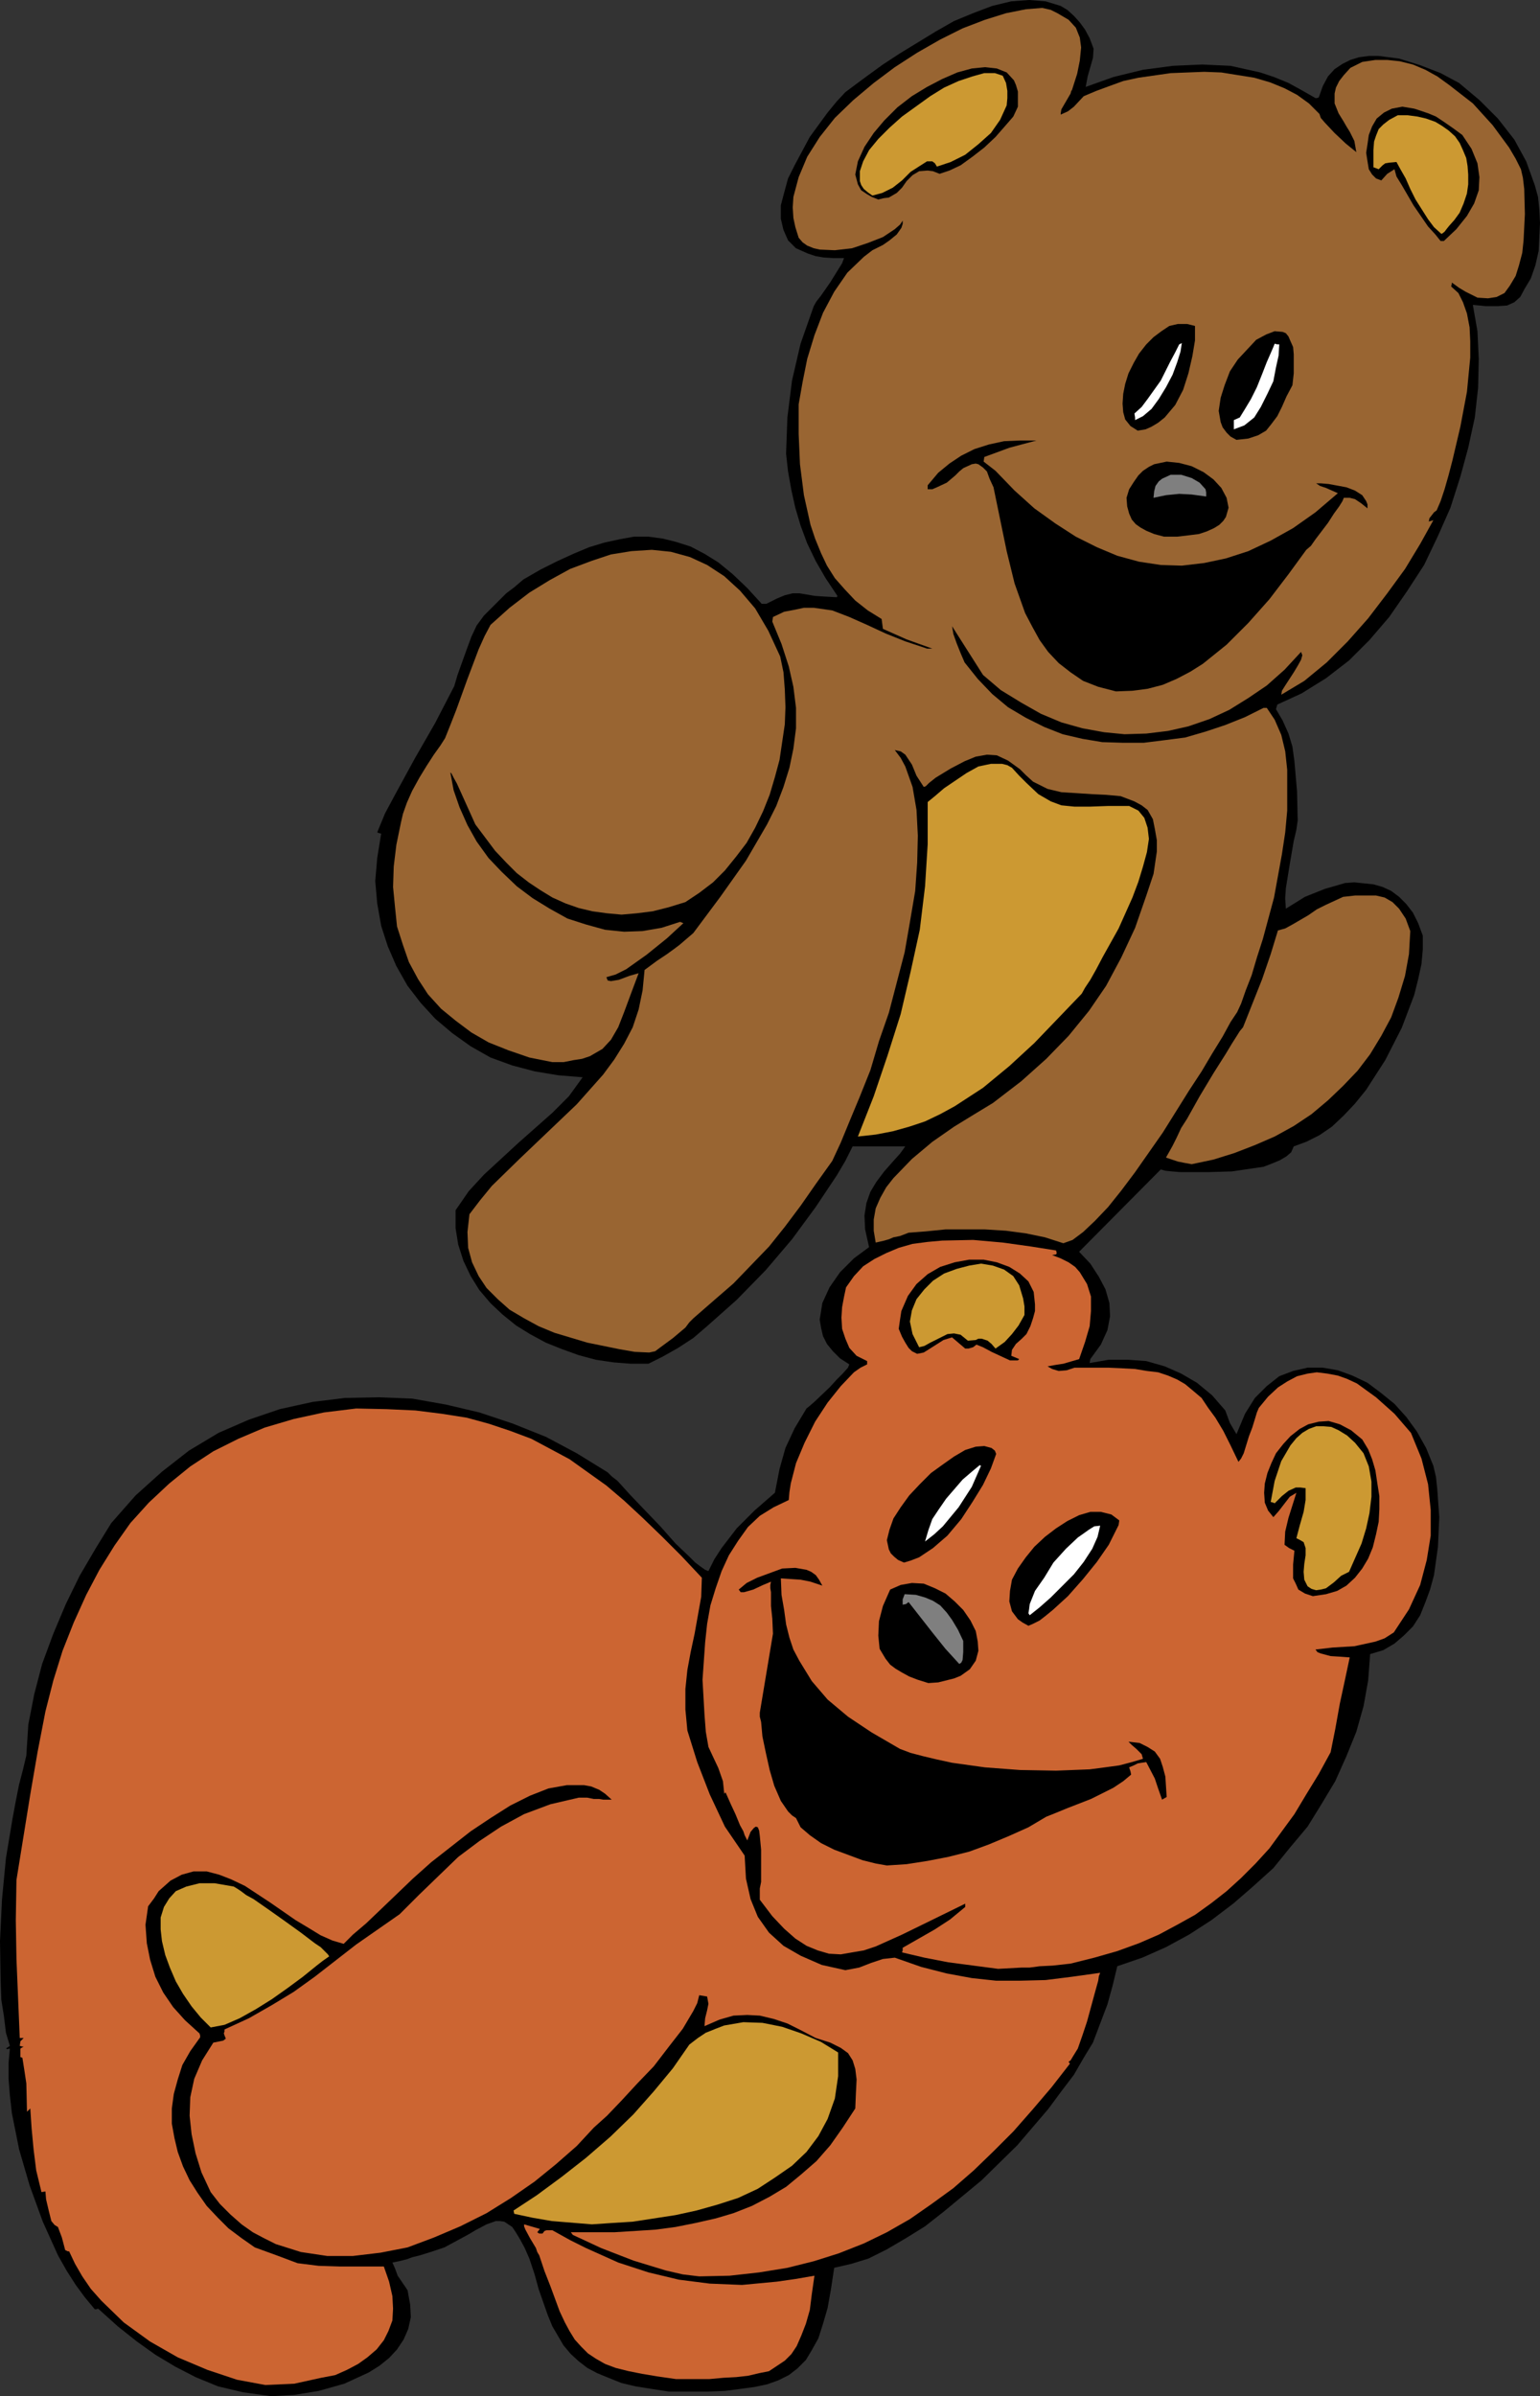
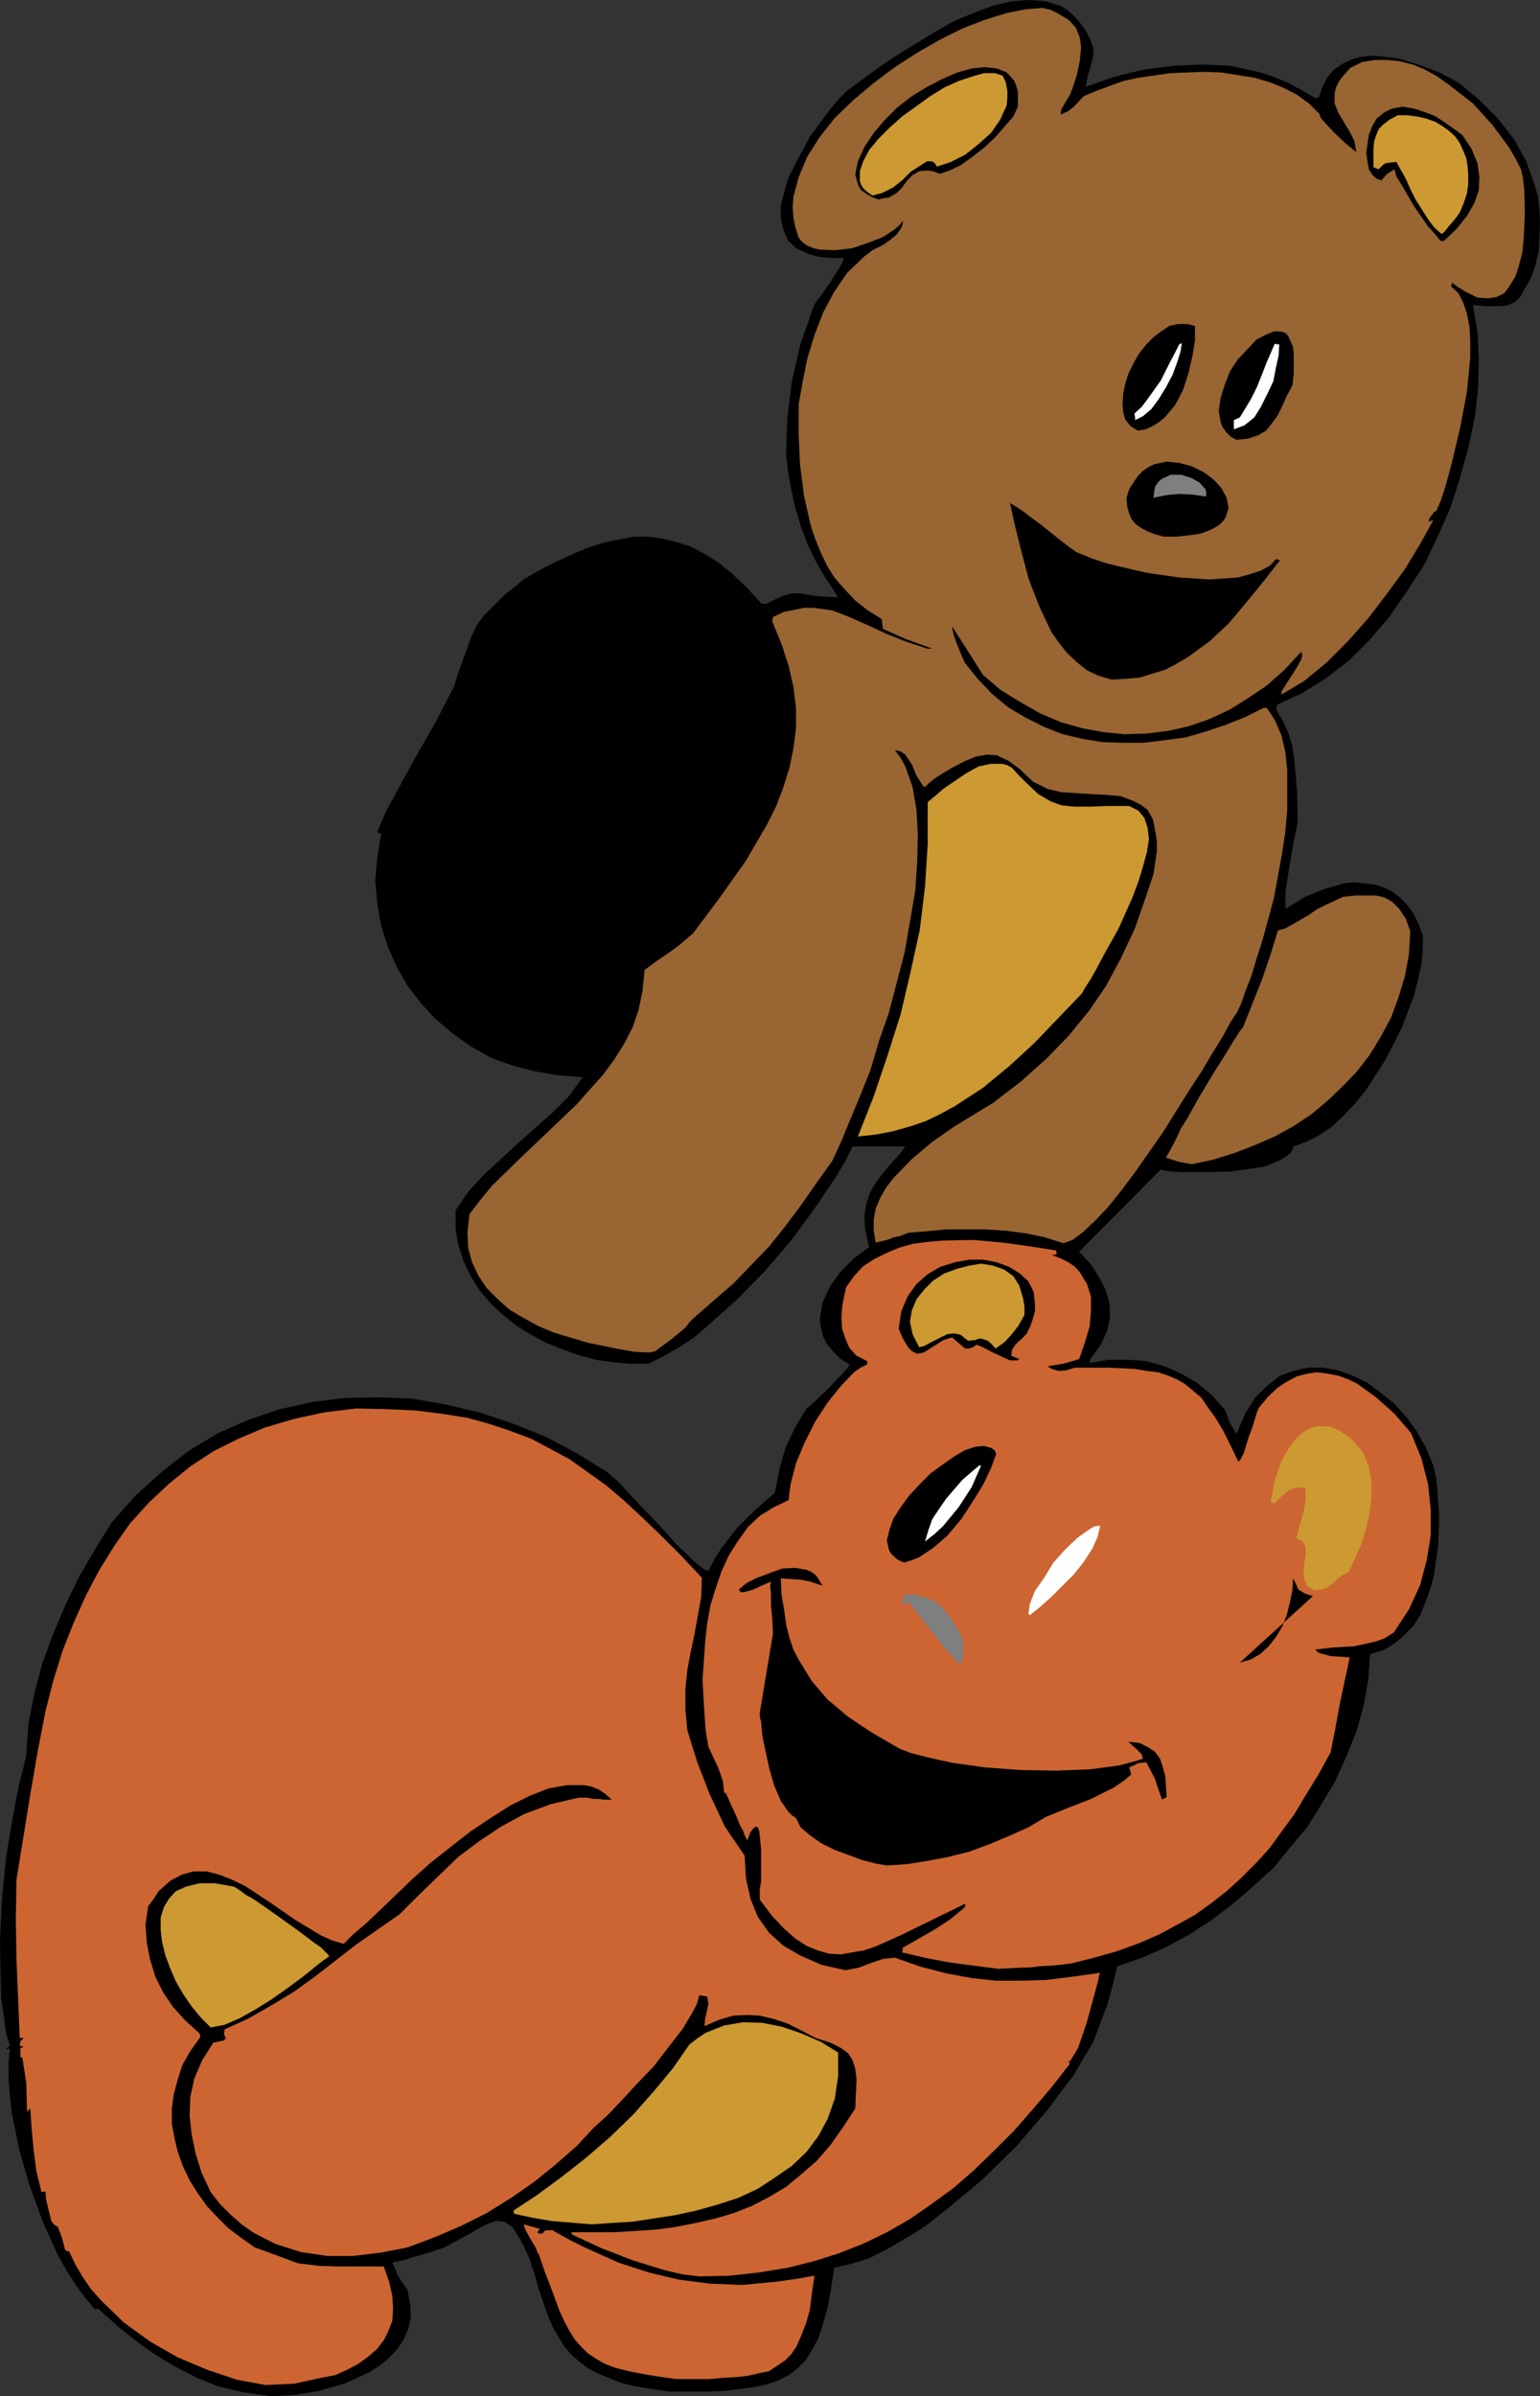
<svg xmlns="http://www.w3.org/2000/svg" xmlns:ns1="http://sodipodi.sourceforge.net/DTD/sodipodi-0.dtd" xmlns:ns2="http://www.inkscape.org/namespaces/inkscape" version="1.0" width="100.006mm" height="155.583mm" id="svg34" ns1:docname="Teddy Bears Playing.wmf">
  <rect width="100%" height="100%" fill="#333333" stroke="none" />
  <ns1:namedview id="namedview34" pagecolor="#ffffff" bordercolor="#000000" borderopacity="0.25" ns2:showpageshadow="2" ns2:pageopacity="0.0" ns2:pagecheckerboard="0" ns2:deskcolor="#d1d1d1" ns2:document-units="mm" />
  <defs id="defs1">
    <pattern id="WMFhbasepattern" patternUnits="userSpaceOnUse" width="6" height="6" x="0" y="0" />
  </defs>
  <path style="fill:#000000;fill-opacity:1;fill-rule:evenodd;stroke:none" d="m 66.578,588.03 -6.949,-0.97 -6.141,-1.454 -5.494,-2.262 -5.009,-2.585 -4.848,-2.909 -4.525,-3.232 -4.686,-3.717 -4.848,-4.363 -0.485,0.162 h -0.323 l -2.424,-2.909 -2.262,-3.07 -2.262,-3.555 -2.101,-3.717 -3.717,-8.241 -3.232,-8.888 -2.586,-8.888 -1.778,-8.888 -0.485,-4.363 -0.323,-4.04 v -3.878 l 0.323,-3.555 -0.646,0.162 -0.323,-0.162 0.97,-0.646 -0.97,-3.232 L 0.97,494.792 0.323,490.752 0.162,486.066 0,476.371 0.485,466.19 1.454,456.01 l 1.616,-9.695 0.808,-4.363 0.808,-4.04 0.97,-3.717 0.808,-3.393 0.485,-7.595 1.454,-7.433 1.939,-7.433 2.747,-7.433 3.07,-7.272 3.394,-6.948 3.878,-6.625 3.878,-6.302 5.979,-6.787 6.464,-5.817 6.625,-5.171 7.272,-4.363 7.433,-3.232 7.595,-2.585 8.08,-1.778 7.918,-0.97 8.241,-0.162 8.241,0.323 8.241,1.454 8.241,1.939 8.241,2.747 8.08,3.232 7.595,4.04 7.595,4.686 0.97,0.97 1.454,1.131 3.07,3.393 3.555,3.717 3.878,4.04 3.717,4.201 3.394,3.232 1.454,1.454 1.293,0.97 1.131,0.808 0.808,0.323 1.454,-2.909 1.778,-2.747 3.717,-4.848 4.363,-4.363 5.009,-4.363 1.131,-5.817 1.454,-5.171 2.262,-4.848 2.909,-4.848 0.808,-0.646 1.293,-1.131 3.555,-3.393 1.778,-1.939 1.454,-1.454 1.293,-1.454 0.323,-0.808 -2.262,-1.454 -1.778,-1.778 -1.454,-1.778 -0.97,-1.939 -0.485,-2.101 -0.323,-1.939 0.323,-1.939 0.323,-2.101 1.778,-3.878 2.586,-3.717 3.394,-3.393 3.717,-2.747 -0.97,-4.363 -0.162,-3.393 0.485,-3.07 0.97,-2.747 1.454,-2.424 1.939,-2.585 2.424,-2.747 1.454,-1.616 1.293,-1.778 h -12.928 l -1.778,3.555 -2.101,3.555 -5.171,7.756 -5.817,7.918 -6.464,7.595 -7.11,7.272 -7.272,6.464 -3.394,2.909 -3.717,2.424 -3.717,2.101 -3.555,1.778 h -4.363 l -4.202,-0.323 -4.363,-0.646 -4.202,-1.131 -4.04,-1.454 -4.04,-1.616 -3.878,-2.101 -3.394,-2.101 -3.394,-2.747 -2.909,-2.747 -2.747,-3.232 -2.101,-3.393 -1.778,-3.717 -1.293,-4.04 -0.646,-4.04 v -4.363 l 3.232,-4.686 3.717,-4.04 8.403,-7.756 8.403,-7.433 4.04,-4.04 3.394,-4.686 -5.979,-0.485 -5.817,-0.97 -5.494,-1.454 -5.333,-1.939 -4.848,-2.747 -4.525,-3.232 -4.202,-3.555 -3.555,-3.878 -3.232,-4.201 -2.747,-4.848 -2.101,-4.848 -1.616,-5.009 -0.97,-5.494 -0.485,-5.494 0.485,-5.656 0.97,-5.979 -0.646,-0.162 -0.323,-0.162 1.939,-4.686 2.424,-4.525 4.848,-8.888 5.009,-8.726 4.686,-9.049 0.808,-2.747 0.808,-2.262 1.454,-4.04 1.131,-3.07 1.293,-2.747 1.778,-2.424 2.424,-2.424 3.07,-3.07 1.939,-1.454 2.262,-1.939 4.202,-2.424 4.202,-2.101 3.878,-1.778 3.878,-1.616 3.717,-1.131 3.717,-0.808 3.555,-0.646 h 3.555 l 3.555,0.485 3.232,0.808 3.555,1.131 3.394,1.778 3.394,2.101 3.555,2.909 3.555,3.393 3.555,3.878 h 1.131 l 2.586,-1.293 1.939,-0.808 1.939,-0.485 h 1.616 l 1.939,0.323 1.939,0.323 2.424,0.162 2.909,0.162 0.162,-0.323 -2.909,-4.363 -2.424,-4.201 -2.101,-4.363 -1.616,-4.363 -1.293,-4.363 -0.97,-4.363 -0.808,-4.525 -0.485,-4.363 0.323,-8.888 1.131,-9.049 2.101,-9.049 3.232,-9.211 0.646,-1.131 1.131,-1.454 2.262,-3.232 2.101,-3.393 0.808,-1.293 0.485,-1.293 h -2.586 l -2.424,-0.162 -1.939,-0.323 -1.939,-0.646 -2.909,-1.293 -1.939,-1.939 -1.131,-2.585 -0.646,-2.747 v -3.232 l 0.808,-3.07 0.97,-3.555 1.616,-3.232 3.717,-6.948 4.363,-5.979 2.262,-2.747 2.101,-2.262 2.586,-1.939 3.07,-2.262 3.555,-2.585 4.202,-2.747 8.726,-5.333 4.525,-2.585 4.686,-1.939 4.686,-1.778 4.686,-1.131 L 252.575,0 l 4.04,0.323 3.717,1.131 1.616,0.97 1.616,1.454 1.454,1.616 1.293,1.778 1.131,2.101 0.97,2.585 -0.162,2.262 -0.646,2.262 -0.646,2.262 -0.485,2.585 6.787,-2.424 7.272,-1.778 7.272,-0.97 7.272,-0.323 6.949,0.323 7.272,1.616 3.394,1.131 3.555,1.454 3.232,1.778 3.394,1.939 h 0.323 l 0.485,-0.162 0.97,-2.747 1.293,-2.424 1.616,-1.778 1.939,-1.293 1.939,-0.97 2.101,-0.646 2.424,-0.323 h 2.424 l 5.009,0.646 5.171,1.616 5.009,1.939 4.525,2.424 5.009,4.201 4.525,4.525 4.04,5.171 2.909,5.333 2.101,5.817 0.808,2.909 0.323,3.07 0.162,3.393 -0.162,3.393 -0.162,3.393 -0.808,3.555 -1.131,3.232 -1.454,2.424 -1.131,2.101 -1.454,1.293 -1.778,0.808 -2.424,0.162 h -2.747 l -3.232,-0.323 1.131,6.464 0.323,6.787 -0.162,7.11 -0.808,7.272 -1.616,7.433 -1.939,7.11 -2.424,7.595 -3.07,6.948 -3.394,7.11 -4.202,6.464 -4.363,6.302 -4.848,5.656 -5.009,5.009 -5.656,4.363 -5.979,3.717 -5.979,2.747 -0.323,1.131 1.616,2.747 1.454,3.232 0.97,3.232 0.485,3.555 0.646,7.433 0.162,7.11 -0.323,2.262 -0.646,2.747 -0.97,5.656 -0.97,5.979 -0.162,2.424 0.162,2.585 4.686,-2.909 4.848,-1.939 5.009,-1.454 2.262,-0.162 4.686,0.485 2.262,0.646 2.101,0.97 1.939,1.454 1.778,1.778 1.616,2.101 1.293,2.585 1.131,3.07 v 3.393 l -0.323,3.555 -0.808,3.717 -0.97,3.878 -3.07,8.08 -4.04,7.918 -4.686,7.272 -2.747,3.393 -2.747,2.909 -2.909,2.747 -3.07,2.101 -3.232,1.616 -3.07,1.131 -0.646,1.454 -1.131,0.97 -1.616,0.97 -1.939,0.808 -2.101,0.808 -2.262,0.323 -5.494,0.808 -5.494,0.162 h -7.272 l -1.939,-0.162 -1.616,-0.162 -1.131,-0.323 -20.038,20.199 2.747,2.909 2.101,3.232 1.616,3.07 0.97,3.393 0.162,3.232 -0.646,3.393 -1.616,3.555 -2.586,3.555 -0.162,0.97 4.686,-0.808 h 4.686 l 4.525,0.323 4.525,1.293 4.04,1.778 3.878,2.262 3.717,3.07 3.232,3.717 1.131,3.07 1.616,2.747 2.101,-5.009 2.424,-3.878 2.909,-2.909 3.07,-2.424 3.394,-1.293 3.555,-0.808 h 3.717 l 3.717,0.646 3.555,1.293 3.717,1.778 3.232,2.424 3.394,2.747 2.909,3.232 2.586,3.555 2.262,4.04 1.778,4.363 0.646,2.747 0.323,3.07 0.485,6.787 -0.323,7.272 -0.97,6.948 -0.97,3.555 -1.131,3.07 -1.293,3.232 -1.778,2.747 -2.262,2.262 -2.262,1.939 -2.747,1.616 -3.232,0.97 -0.485,6.464 -1.131,6.302 -1.778,6.302 -2.424,5.979 -2.747,6.14 -3.394,5.656 -3.394,5.494 -4.202,5.009 -4.202,5.171 -5.009,4.525 -4.848,4.201 -5.333,4.04 -5.494,3.555 -5.656,3.07 -5.817,2.585 -6.141,2.101 -1.131,4.686 -1.293,4.686 -3.555,9.372 -2.262,3.717 -2.424,4.201 -3.07,4.04 -3.232,4.363 -7.595,8.888 -8.726,8.564 -9.373,7.756 -4.525,3.555 -4.686,2.909 -4.686,2.747 -4.525,2.262 -4.202,1.293 -4.202,0.97 -0.808,5.333 -0.808,4.525 -1.131,3.878 -1.131,3.555 -1.616,2.909 -1.454,2.424 -2.101,2.101 -2.101,1.616 -2.586,1.293 -2.747,0.97 -3.07,0.646 -3.555,0.485 -3.717,0.485 -4.04,0.162 h -9.696 l -4.202,-0.646 -4.04,-0.646 -3.394,-0.808 -3.232,-1.293 -2.747,-1.131 -2.424,-1.293 -2.101,-1.616 -1.939,-1.778 -1.778,-2.101 -2.747,-4.686 -1.131,-2.747 -1.131,-3.232 -1.131,-3.232 -0.97,-3.555 -1.293,-3.878 -1.131,-2.585 -1.131,-2.101 -0.97,-1.616 -0.97,-1.454 -0.97,-0.646 -0.97,-0.646 -1.131,-0.162 h -0.97 l -2.262,0.808 -2.747,1.454 -1.616,0.97 -1.778,0.97 -4.202,2.262 -3.394,1.131 -2.586,0.808 -1.939,0.485 -1.293,0.485 -1.939,0.485 -1.616,0.323 0.646,1.454 0.646,1.778 2.424,3.555 0.646,3.555 0.162,3.07 -0.646,2.909 -1.131,2.585 -1.616,2.424 -1.939,2.101 -2.424,1.939 -2.586,1.616 -5.979,2.747 -6.302,1.778 -5.979,0.97 z" id="path1" />
  <path style="fill:#cc6532;fill-opacity:1;fill-rule:evenodd;stroke:none" d="m 65.123,585.283 -6.949,-1.293 -7.272,-2.424 -7.272,-3.07 -6.787,-3.878 -6.464,-4.686 -5.494,-5.332 -2.586,-2.909 -2.101,-3.07 -1.778,-3.07 -1.454,-3.07 h -0.323 l -0.646,-0.323 -0.808,-3.07 -0.485,-1.293 -0.485,-1.293 -0.808,-0.485 -0.808,-0.97 -0.646,-2.585 -0.646,-2.747 -0.162,-1.939 -0.97,0.162 -1.293,-5.332 -0.646,-5.171 -0.485,-5.171 -0.323,-4.848 -0.808,0.808 -0.162,-6.948 -0.485,-3.232 -0.485,-3.07 -0.485,-0.162 v -2.101 L 5.817,502.225 H 5.494 l -0.646,-0.162 0.162,-1.131 0.808,-0.808 h -0.97 l -0.808,-19.391 -0.162,-9.534 0.162,-9.857 3.394,-21.007 1.778,-10.342 1.939,-10.019 1.939,-7.595 2.262,-7.272 2.747,-6.948 3.07,-6.787 3.232,-6.14 3.717,-5.979 3.878,-5.494 4.525,-5.009 5.009,-4.686 5.171,-4.201 5.656,-3.717 6.141,-3.07 6.464,-2.747 7.11,-2.101 7.433,-1.616 7.918,-0.97 7.433,0.162 7.11,0.323 6.464,0.808 6.141,0.97 5.333,1.454 5.333,1.778 5.171,1.939 4.848,2.585 4.525,2.424 4.525,3.232 4.525,3.232 4.363,3.717 4.525,4.201 4.686,4.525 4.848,4.848 5.009,5.333 -0.162,4.686 -1.616,9.049 -0.97,4.525 -0.808,4.363 -0.485,4.686 v 5.009 l 0.485,5.171 2.424,7.756 3.07,7.918 3.717,7.918 2.424,3.555 2.424,3.555 0.323,5.656 1.131,5.009 1.778,4.363 2.747,3.878 3.555,3.232 4.202,2.424 5.171,2.262 5.817,1.293 3.394,-0.646 2.909,-1.131 2.909,-0.97 2.909,-0.323 6.464,2.262 6.302,1.616 6.141,1.131 5.979,0.646 h 5.817 l 6.302,-0.162 6.464,-0.808 6.949,-0.97 -0.323,0.808 -0.162,1.131 -0.808,2.909 -1.939,7.11 -1.131,3.393 -1.131,3.232 -1.293,2.101 -0.485,0.808 -0.485,0.323 0.323,0.485 -4.525,5.817 -4.686,5.494 -4.686,5.333 -4.848,4.848 -4.848,4.686 -5.009,4.363 -5.333,3.878 -5.333,3.717 -5.656,3.232 -5.656,2.747 -6.141,2.424 -6.141,1.939 -6.464,1.616 -6.949,1.131 -7.272,0.808 -7.433,0.162 -4.04,-0.485 -4.202,-0.97 -7.918,-2.424 -7.918,-3.07 -6.949,-3.232 -0.485,-0.646 h 10.665 l 10.181,-0.646 4.848,-0.646 4.848,-0.97 5.009,-1.131 4.363,-1.293 4.525,-1.778 4.363,-2.262 4.04,-2.424 3.717,-3.07 3.717,-3.232 3.394,-3.878 3.07,-4.363 3.07,-4.686 0.162,-3.878 0.162,-3.232 -0.323,-2.585 -0.646,-2.101 -1.131,-1.778 -1.778,-1.293 -2.586,-1.293 -3.555,-1.131 -3.717,-1.939 -3.232,-1.616 -3.394,-1.131 -3.394,-0.808 -3.07,-0.162 -3.394,0.162 -3.394,0.97 -3.717,1.616 0.162,-1.939 0.485,-1.939 0.323,-1.616 -0.323,-1.778 -1.939,-0.323 -0.485,1.939 -0.97,1.939 -2.586,4.363 -3.394,4.363 -3.717,4.848 -4.04,4.201 -3.878,4.201 -3.555,3.717 -3.232,2.909 -4.202,4.525 -5.171,4.525 -5.171,4.201 -5.817,4.04 -5.979,3.717 -6.464,3.232 -6.464,2.747 -6.464,2.424 -6.625,1.293 -6.787,0.808 h -6.302 l -6.464,-0.97 -6.141,-1.939 -2.909,-1.454 -2.747,-1.454 -2.747,-1.939 -2.747,-2.424 -2.586,-2.585 -2.262,-2.909 -2.262,-4.848 -1.454,-4.686 -0.97,-4.686 -0.485,-4.525 0.162,-4.525 0.97,-4.525 1.939,-4.525 2.747,-4.363 1.616,-0.323 0.808,-0.162 0.646,-0.485 -0.323,-0.808 -0.162,-0.485 0.162,-0.485 v -0.485 l 5.979,-2.747 5.656,-3.232 5.333,-3.232 5.171,-3.717 10.181,-7.918 10.665,-7.433 4.848,-4.848 4.848,-4.686 4.686,-4.525 5.171,-3.878 5.333,-3.555 5.656,-3.07 6.464,-2.424 6.949,-1.616 h 2.101 l 1.616,0.323 h 1.293 l 0.97,0.162 h 2.101 l -1.616,-1.454 -1.454,-0.97 -1.939,-0.808 -1.778,-0.323 h -4.202 l -4.525,0.808 -4.525,1.778 -4.848,2.424 -4.848,3.07 -4.848,3.232 -9.696,7.595 -4.525,4.04 -4.04,3.878 -3.878,3.717 -3.555,3.393 -3.232,2.747 -2.262,2.262 -2.747,-0.808 -2.909,-1.293 -2.909,-1.778 -3.232,-1.939 -6.302,-4.363 -6.141,-4.04 -3.394,-1.616 -2.909,-1.131 -3.07,-0.808 h -3.232 l -2.909,0.808 -2.747,1.454 -2.909,2.585 -1.131,1.778 -1.454,1.939 -0.646,4.525 0.323,4.525 0.808,4.04 1.293,4.201 1.939,3.878 2.424,3.555 2.909,3.232 3.555,3.232 0.162,0.485 v 0.485 l -2.424,3.393 -1.939,3.393 -1.131,3.555 -0.97,3.555 -0.485,3.555 v 3.717 l 0.646,3.555 0.808,3.393 1.293,3.555 1.616,3.393 1.939,3.07 2.262,3.232 2.747,2.909 2.586,2.585 3.232,2.424 3.232,2.262 5.333,1.939 5.171,1.939 5.171,0.646 5.171,0.162 h 10.827 l 1.293,3.717 0.808,3.555 0.162,3.07 -0.162,2.909 -0.97,2.585 -1.131,2.262 -1.778,2.262 -2.262,1.939 -2.262,1.616 -2.747,1.454 -2.909,1.293 -3.394,0.646 -6.625,1.454 z" id="path2" />
  <path style="fill:#cc6532;fill-opacity:1;fill-rule:evenodd;stroke:none" d="m 165.959,583.829 -4.525,-0.646 -3.878,-0.646 -3.232,-0.646 -3.232,-0.808 -2.586,-0.97 -2.262,-1.293 -1.939,-1.293 -1.616,-1.616 -1.616,-1.778 -1.293,-2.101 -1.131,-2.101 -1.293,-2.747 -1.131,-3.07 -1.131,-3.07 -1.454,-3.717 -1.293,-3.878 -0.485,-0.808 -0.323,-0.97 -1.454,-2.424 -1.131,-2.101 -0.323,-0.808 v -0.485 l 3.878,1.131 -0.646,0.808 0.485,0.323 h 0.808 l 0.485,-0.646 0.485,-0.162 h 1.454 l 4.363,2.424 3.878,1.939 7.918,3.555 7.433,2.424 7.433,1.778 7.595,0.97 7.918,0.323 8.565,-0.808 4.525,-0.646 4.686,-0.808 -0.646,4.525 -0.485,3.878 -0.97,3.393 -1.131,2.909 -1.131,2.585 -1.293,1.939 -1.616,1.616 -1.939,1.293 -1.939,1.293 -2.424,0.485 -2.747,0.646 -2.909,0.323 -3.07,0.162 -3.555,0.323 z" id="path3" />
  <path style="fill:#cc9932;fill-opacity:1;fill-rule:evenodd;stroke:none" d="m 145.275,545.855 -9.857,-0.808 -4.686,-0.808 -4.525,-0.97 -0.162,-0.808 5.656,-3.717 6.141,-4.525 5.979,-4.686 5.979,-5.171 5.656,-5.494 5.009,-5.656 4.686,-5.656 4.04,-5.817 2.101,-1.616 1.939,-1.293 2.424,-0.97 2.101,-0.808 4.686,-0.808 4.686,0.162 4.848,0.97 4.686,1.616 4.848,2.101 4.202,2.585 v 5.817 l -0.808,5.494 -1.778,5.009 -2.262,4.201 -2.909,3.878 -3.555,3.393 -4.202,2.909 -4.202,2.747 -4.848,2.262 -5.009,1.616 -5.171,1.454 -5.171,1.131 -10.504,1.616 -5.171,0.323 z" id="path4" />
  <path style="fill:#cc9932;fill-opacity:1;fill-rule:evenodd;stroke:none" d="m 51.711,497.539 -2.424,-2.424 -2.262,-2.747 -2.101,-3.07 -1.778,-3.07 -1.454,-3.393 -1.131,-3.07 -0.808,-3.393 -0.323,-2.909 v -2.909 l 0.808,-2.585 1.293,-2.101 1.616,-1.778 2.586,-1.131 3.232,-0.808 h 3.717 l 4.686,0.808 0.808,0.485 0.97,0.646 1.293,0.97 1.778,0.97 3.717,2.585 3.878,2.747 4.04,2.909 3.394,2.585 1.454,0.97 0.97,0.97 0.808,0.808 0.323,0.485 -1.616,1.131 -1.454,1.131 -3.394,2.747 -3.717,2.747 -3.878,2.747 -3.878,2.424 -4.04,2.262 -3.717,1.616 z" id="path5" />
  <path style="fill:#cc6532;fill-opacity:1;fill-rule:evenodd;stroke:none" d="m 244.98,483.157 -12.281,-1.616 -5.817,-1.131 -5.494,-1.293 0.162,-0.485 v -0.646 l 7.918,-4.525 3.717,-2.424 3.717,-3.07 v -0.808 l -8.241,4.04 -7.272,3.555 -3.232,1.454 -3.232,1.454 -2.909,0.97 -2.909,0.485 -2.747,0.485 -2.909,-0.162 -2.747,-0.808 -2.747,-1.131 -2.747,-1.778 -2.747,-2.424 -2.909,-3.07 -3.07,-4.04 v -2.747 l 0.323,-1.616 v -7.918 l -0.323,-3.393 -0.162,-1.293 -0.323,-0.808 -0.485,-0.162 -0.485,0.323 -0.808,0.97 -0.808,2.101 -0.646,-1.293 -0.323,-0.97 -0.808,-1.454 -1.131,-2.747 -1.131,-2.424 -1.293,-2.909 -0.323,0.323 -0.323,-3.07 -1.131,-3.232 -1.293,-2.747 -1.131,-2.424 -0.646,-3.717 -0.323,-4.201 -0.485,-8.564 0.646,-9.211 0.485,-4.525 0.808,-4.525 1.293,-4.201 1.454,-4.201 1.778,-3.878 2.262,-3.555 2.424,-3.393 2.909,-2.747 3.394,-2.101 3.717,-1.778 0.162,-1.939 0.323,-2.101 1.293,-5.009 2.101,-5.009 2.586,-5.171 3.07,-4.686 3.232,-4.04 3.232,-3.393 1.616,-1.131 1.616,-0.808 v -0.808 l -2.586,-1.293 -1.778,-1.939 -0.97,-2.262 -0.808,-2.424 -0.162,-2.747 0.162,-2.585 0.485,-2.585 0.485,-2.262 1.939,-2.747 2.262,-2.424 2.747,-1.778 2.909,-1.454 3.07,-1.293 3.394,-0.97 3.717,-0.485 3.555,-0.323 7.595,-0.162 7.272,0.646 6.949,0.97 6.141,0.97 0.162,0.646 -0.162,0.323 -0.97,0.162 2.101,0.808 1.939,0.97 1.616,1.131 1.131,1.293 1.778,2.909 0.97,3.07 v 3.555 l -0.323,3.717 -1.131,3.878 -1.454,4.201 -3.878,1.131 -2.101,0.323 -1.778,0.323 1.131,0.646 1.616,0.485 1.939,-0.162 1.939,-0.646 h 8.241 l 3.555,0.162 3.07,0.162 2.909,0.485 2.747,0.323 2.424,0.808 2.262,0.97 1.939,1.131 1.939,1.616 2.101,1.778 1.616,2.424 1.778,2.424 1.939,3.232 1.778,3.555 1.939,4.04 0.646,-0.808 0.646,-1.293 1.293,-4.201 0.808,-2.101 0.646,-2.101 0.485,-1.616 0.485,-1.131 2.262,-2.747 2.424,-2.262 2.262,-1.454 2.424,-1.293 2.586,-0.646 2.262,-0.323 2.586,0.323 2.586,0.485 2.262,0.808 2.424,1.131 4.686,3.393 4.525,4.04 4.04,4.686 2.586,6.302 1.616,6.302 0.646,6.302 v 6.302 l -0.97,5.979 -1.616,6.14 -2.747,5.979 -3.717,5.656 -2.262,1.454 -2.262,0.808 -5.171,1.131 -5.333,0.323 -4.202,0.485 0.485,0.646 0.808,0.323 2.424,0.646 2.586,0.162 2.101,0.162 -1.131,5.333 -1.293,5.979 -1.131,6.302 -1.131,5.656 -2.909,5.332 -3.07,5.009 -2.909,4.848 -3.07,4.201 -3.07,4.201 -3.394,3.717 -3.555,3.555 -3.555,3.232 -3.717,2.909 -4.04,2.909 -4.363,2.424 -4.525,2.424 -4.848,2.101 -5.333,1.939 -5.656,1.616 -5.817,1.454 -4.363,0.485 -3.232,0.162 -2.424,0.323 h -1.939 z" id="path6" />
  <path style="fill:#000000;fill-opacity:1;fill-rule:evenodd;stroke:none" d="m 217.67,457.788 -2.747,-0.485 -3.232,-0.808 -6.949,-2.585 -3.232,-1.616 -2.747,-1.939 -2.262,-1.939 -1.131,-2.262 -0.97,-0.646 -0.97,-0.97 -1.778,-2.585 -1.616,-3.717 -1.131,-3.878 -0.97,-4.363 -0.808,-3.878 -0.323,-3.555 -0.323,-1.293 v -0.97 l 3.232,-19.391 -0.162,-3.717 -0.323,-3.07 v -3.393 l -0.162,-0.97 v -0.808 l 0.162,-0.808 -1.939,0.808 -2.424,1.131 -2.262,0.646 h -0.808 l -0.485,-0.646 1.939,-1.616 2.586,-1.293 3.07,-1.131 3.07,-1.131 3.232,-0.162 2.747,0.485 1.131,0.485 1.131,0.808 0.808,1.131 0.808,1.454 -2.909,-0.97 -2.424,-0.485 -4.848,-0.323 0.162,4.04 0.646,3.717 0.485,3.555 0.808,3.232 0.97,2.909 1.454,2.747 3.07,5.009 3.878,4.525 5.009,4.201 5.817,3.878 6.949,4.04 2.586,0.97 3.07,0.808 3.394,0.808 3.717,0.808 8.08,1.131 8.565,0.646 8.888,0.162 8.241,-0.323 3.717,-0.485 3.555,-0.485 3.07,-0.808 2.747,-0.808 -0.323,-1.131 -1.293,-1.293 -1.131,-0.97 -0.808,-0.808 2.747,0.323 1.939,0.97 1.778,1.131 1.293,1.778 0.646,1.939 0.646,2.424 0.323,5.009 -1.131,0.646 -0.97,-2.747 -0.808,-2.424 -2.101,-4.04 -1.131,0.162 -0.97,0.162 -0.97,0.485 -1.131,0.485 0.323,0.97 0.162,0.808 -1.939,1.616 -2.424,1.616 -5.494,2.747 -5.817,2.262 -2.747,1.131 -2.424,0.97 -4.363,2.585 -4.686,2.101 -5.009,2.101 -4.848,1.778 -5.171,1.293 -5.009,0.97 -5.171,0.808 z" id="path7" />
  <path style="fill:#000000;fill-opacity:1;fill-rule:evenodd;stroke:none" d="m 218.478,454.717 -4.525,-0.808 -4.04,-1.131 -3.717,-1.616 -3.232,-1.939 -2.909,-2.424 -2.262,-2.747 -2.101,-2.585 -1.616,-3.232 -1.454,-3.232 -0.808,-3.555 -0.808,-3.717 -0.323,-3.717 0.162,-7.756 1.131,-7.756 h 0.97 l 2.262,3.878 3.07,3.717 3.555,3.393 3.878,3.232 8.726,5.817 8.403,4.848 5.817,1.293 5.817,0.97 5.494,0.646 5.656,0.162 11.15,-0.162 5.979,-0.323 6.302,-0.485 0.162,0.485 v 0.162 l -5.979,3.07 -5.979,3.232 -12.766,5.979 -6.464,2.424 -6.464,2.101 -6.625,1.454 z" id="path8" />
-   <path style="fill:#000000;fill-opacity:1;fill-rule:evenodd;stroke:none" d="m 227.851,413.027 -2.586,-0.808 -2.101,-0.808 -1.778,-0.97 -1.616,-0.97 -1.293,-0.97 -1.131,-1.454 -1.454,-2.424 -0.323,-3.232 0.162,-3.555 0.97,-3.717 1.778,-4.04 2.586,-1.131 2.747,-0.485 2.909,0.162 2.747,1.131 2.586,1.293 2.262,1.939 2.101,2.101 1.778,2.585 1.293,2.585 0.485,2.585 0.162,2.262 -0.646,2.424 -1.454,2.101 -2.262,1.616 -1.616,0.646 -1.939,0.485 -1.939,0.485 z" id="path9" />
  <path style="fill:#7f7f7f;fill-opacity:1;fill-rule:evenodd;stroke:none" d="m 235.446,408.341 -3.394,-3.717 -3.232,-4.04 -5.817,-7.433 -0.646,0.485 -0.808,0.162 v -1.293 l 0.485,-1.293 2.747,0.162 2.262,0.646 1.939,0.808 1.778,1.131 1.616,1.778 1.293,1.778 1.454,2.424 1.293,2.747 v 2.747 l -0.162,1.939 -0.323,0.646 z" id="path10" />
-   <path style="fill:#000000;fill-opacity:1;fill-rule:evenodd;stroke:none" d="m 252.413,398.968 -1.454,-0.808 -1.131,-0.808 -1.454,-1.939 -0.646,-2.424 0.162,-2.585 0.485,-2.747 1.454,-2.747 1.939,-2.747 2.101,-2.585 2.586,-2.424 2.747,-2.101 2.747,-1.778 2.909,-1.454 2.747,-0.808 h 2.586 l 2.586,0.646 1.939,1.454 -0.162,1.131 -0.646,1.293 -0.808,1.616 -0.97,1.939 -2.909,4.201 -3.394,4.201 -3.717,4.201 -3.717,3.393 -1.778,1.454 -1.454,1.131 -1.616,0.808 z" id="path11" />
  <path style="fill:#ffffff;fill-opacity:1;fill-rule:evenodd;stroke:none" d="m 252.413,395.898 0.162,-0.97 0.162,-1.293 1.293,-3.232 2.262,-3.232 2.262,-3.717 3.07,-3.393 2.909,-2.747 2.747,-1.939 1.293,-0.808 1.454,-0.162 -0.646,2.747 -1.293,2.909 -2.101,3.232 -2.424,3.07 -5.656,5.656 -2.747,2.424 -2.424,1.939 z" id="path12" />
-   <path style="fill:#000000;fill-opacity:1;fill-rule:evenodd;stroke:none" d="m 322.223,391.697 -1.939,-0.646 -1.616,-0.97 -0.646,-1.454 -0.646,-1.293 v -3.393 l 0.323,-3.393 -1.293,-0.646 -1.131,-0.808 0.162,-3.232 0.808,-3.393 1.939,-6.14 -1.616,0.97 -2.747,3.555 -1.293,1.454 -1.293,-1.616 -0.808,-1.939 -0.162,-2.424 0.162,-2.262 0.646,-2.585 0.97,-2.424 1.131,-2.424 1.778,-2.262 1.778,-1.939 2.262,-1.778 2.101,-1.131 2.586,-0.646 2.424,-0.162 2.747,0.808 2.747,1.454 2.747,2.262 1.454,2.424 0.97,2.424 0.808,2.747 0.485,3.232 0.485,3.07 v 3.232 l -0.162,3.07 -0.646,3.07 -0.808,3.232 -1.131,2.747 -1.454,2.424 -1.778,2.262 -2.101,1.939 -2.262,1.293 -2.747,0.808 z" id="path13" />
+   <path style="fill:#000000;fill-opacity:1;fill-rule:evenodd;stroke:none" d="m 322.223,391.697 -1.939,-0.646 -1.616,-0.97 -0.646,-1.454 -0.646,-1.293 v -3.393 v 3.232 l -0.162,3.07 -0.646,3.07 -0.808,3.232 -1.131,2.747 -1.454,2.424 -1.778,2.262 -2.101,1.939 -2.262,1.293 -2.747,0.808 z" id="path13" />
  <path style="fill:#cc9932;fill-opacity:1;fill-rule:evenodd;stroke:none" d="m 323.031,390.243 -1.131,-0.323 -0.97,-0.646 -0.808,-1.616 -0.162,-1.939 0.162,-1.939 0.323,-2.101 v -1.778 l -0.485,-1.454 -0.808,-0.485 -0.97,-0.485 0.808,-3.07 0.97,-3.393 0.485,-2.909 v -2.909 l -1.293,-0.162 h -1.131 l -1.778,0.808 -1.616,1.293 -1.778,1.778 -0.323,-0.162 -0.646,-0.162 0.97,-5.171 1.616,-4.848 2.262,-3.878 1.454,-1.778 1.454,-1.293 1.616,-0.97 1.778,-0.646 h 1.778 l 1.939,0.162 1.778,0.808 2.101,1.293 1.939,1.778 2.101,2.585 1.293,3.232 0.646,3.717 v 3.717 l -0.485,4.04 -0.808,3.717 -1.131,3.717 -3.07,6.948 -1.939,0.97 -1.778,1.616 -1.939,1.454 -1.293,0.323 z" id="path14" />
  <path style="fill:#000000;fill-opacity:1;fill-rule:evenodd;stroke:none" d="m 221.872,383.456 -1.454,-0.646 -0.97,-0.808 -0.808,-0.808 -0.485,-0.97 -0.485,-2.262 0.646,-2.585 0.97,-2.747 1.778,-2.747 2.101,-2.909 2.586,-2.747 2.747,-2.747 2.909,-2.101 2.747,-1.939 2.747,-1.616 2.586,-0.808 2.101,-0.162 1.778,0.485 0.808,0.646 0.323,0.808 -1.293,3.555 -1.939,4.04 -2.586,4.201 -2.747,4.201 -3.394,4.04 -3.555,3.07 -3.394,2.262 -2.101,0.808 z" id="path15" />
  <path style="fill:#ffffff;fill-opacity:1;fill-rule:evenodd;stroke:none" d="m 227.043,378.285 0.808,-2.747 0.97,-2.747 1.616,-2.424 1.778,-2.585 4.04,-4.686 2.262,-1.939 1.939,-1.616 0.323,0.162 -2.262,5.171 -3.232,5.009 -3.878,4.686 -2.101,1.939 z" id="path16" />
  <path style="fill:#000000;fill-opacity:1;fill-rule:evenodd;stroke:none" d="m 247.889,333.847 -4.525,-2.101 -2.101,-1.131 -1.616,-0.646 -0.808,0.646 -1.131,0.323 h -0.808 l -3.232,-2.747 -2.101,0.646 -3.555,2.262 -1.293,0.808 -1.616,0.323 -1.293,-0.646 -0.808,-0.808 -0.808,-1.293 -0.808,-1.454 -0.808,-1.939 0.323,-2.262 0.323,-2.101 1.616,-3.717 2.101,-2.909 2.747,-2.424 3.07,-1.778 3.555,-1.131 3.555,-0.646 h 3.555 l 3.232,0.646 3.07,1.131 2.586,1.616 2.101,1.939 1.293,2.585 0.323,3.07 v 1.616 l -0.485,1.778 -0.646,1.939 -0.97,1.939 -1.131,1.131 -1.454,1.293 -0.97,1.454 -0.162,1.454 1.939,0.808 -0.323,0.323 z" id="path17" />
  <path style="fill:#996532;fill-opacity:1;fill-rule:evenodd;stroke:none" d="m 159.334,331.908 -3.555,-0.162 -3.717,-0.646 -7.918,-1.616 -8.08,-2.424 -3.878,-1.616 -3.555,-1.939 -3.555,-2.101 -2.909,-2.585 -2.747,-2.747 -1.939,-2.909 -1.616,-3.393 -0.97,-3.555 -0.162,-3.878 0.485,-4.363 2.586,-3.393 2.909,-3.555 6.787,-6.625 14.059,-13.412 6.464,-7.272 2.747,-3.717 2.424,-3.878 2.101,-4.04 1.454,-4.363 0.97,-4.686 0.485,-5.009 3.07,-2.262 2.424,-1.616 1.778,-1.293 1.293,-0.97 3.394,-2.909 6.625,-8.888 6.302,-8.888 5.171,-8.888 2.262,-4.525 1.778,-4.686 1.454,-4.686 0.97,-4.686 0.646,-5.009 v -5.009 l -0.646,-5.171 -1.131,-5.009 -1.778,-5.494 -2.262,-5.494 0.162,-1.131 2.747,-1.293 2.586,-0.485 2.262,-0.485 h 2.424 l 4.525,0.646 4.202,1.616 4.363,1.939 4.525,2.101 4.848,1.939 5.333,1.778 h 1.293 l -6.302,-2.262 -5.817,-2.585 -0.323,-2.424 -3.394,-2.101 -3.07,-2.424 -2.586,-2.747 -2.424,-2.747 -1.939,-3.07 -1.454,-3.07 -1.454,-3.555 -1.131,-3.393 -1.616,-7.272 -0.97,-7.595 -0.323,-7.433 v -7.272 l 0.97,-5.494 1.131,-5.656 1.778,-5.817 2.101,-5.494 2.747,-5.171 3.232,-4.686 4.04,-3.878 2.101,-1.616 2.586,-1.293 1.616,-1.131 1.778,-1.454 1.131,-1.616 0.323,-0.97 v -0.808 l -0.646,0.97 -1.293,1.131 -2.909,1.939 -3.717,1.454 -3.878,1.293 -4.202,0.485 -3.717,-0.162 -1.454,-0.323 -1.616,-0.646 -1.131,-0.808 -0.97,-1.131 -0.808,-2.585 -0.485,-2.262 -0.162,-2.585 0.162,-2.585 1.293,-4.848 2.101,-5.009 3.07,-4.848 3.717,-4.686 4.525,-4.363 5.009,-4.201 5.171,-3.878 5.494,-3.555 5.656,-3.232 5.494,-2.747 5.494,-2.101 5.171,-1.616 4.848,-0.97 4.04,-0.323 2.101,0.485 1.616,0.808 2.747,1.616 1.778,1.939 0.97,2.424 0.323,2.424 -0.323,3.232 -0.646,3.232 -1.293,4.04 -0.162,0.162 -0.162,0.646 -1.131,1.939 -1.131,1.939 -0.162,0.97 v 0.323 l 1.778,-0.808 1.454,-1.131 2.424,-2.585 3.07,-1.293 3.07,-1.131 3.555,-1.293 3.717,-0.808 7.918,-1.131 8.241,-0.323 4.202,0.162 4.04,0.646 4.04,0.646 3.878,1.131 3.555,1.454 3.07,1.616 2.909,2.101 2.586,2.585 0.323,0.97 0.97,1.131 2.424,2.585 2.747,2.585 2.586,2.101 -0.485,-2.747 -1.131,-2.262 -0.808,-1.293 -0.646,-1.131 -1.293,-2.101 -0.97,-2.424 v -2.424 l 0.323,-1.454 0.808,-1.616 1.131,-1.454 1.616,-1.778 2.909,-1.454 3.232,-0.485 h 2.909 l 3.07,0.323 3.232,0.808 3.07,1.293 2.909,1.616 2.909,2.101 5.817,4.525 4.848,5.333 4.04,5.494 1.616,2.747 1.293,2.585 0.485,2.101 0.323,2.747 0.162,6.14 -0.323,6.464 -0.323,3.07 -0.808,3.07 -0.808,2.585 -1.454,2.424 -1.293,1.778 -1.939,0.97 -2.101,0.323 -2.586,-0.162 -2.909,-1.454 -1.616,-0.97 -1.778,-1.293 v 0.323 l -0.162,0.646 1.778,1.616 1.131,2.262 0.97,2.747 0.646,3.393 0.162,3.393 v 4.04 l -0.808,8.403 -1.616,8.564 -1.939,8.241 -0.97,3.717 -0.97,3.393 -0.97,2.909 -0.97,2.262 -0.646,0.485 -1.131,1.454 -0.162,0.808 1.131,-0.323 -3.232,5.817 -3.717,6.14 -4.363,5.979 -4.686,6.14 -5.009,5.656 -5.171,5.171 -5.494,4.525 -5.656,3.393 0.162,-0.97 0.808,-1.293 2.101,-3.232 0.97,-1.616 0.808,-1.454 0.323,-1.131 -0.323,-0.808 -4.04,4.363 -4.363,3.878 -4.525,3.07 -4.686,2.909 -4.848,2.262 -5.171,1.778 -5.009,1.131 -5.333,0.646 -5.333,0.162 -5.009,-0.485 -5.333,-0.97 -5.171,-1.454 -5.009,-2.101 -4.848,-2.747 -5.009,-3.07 -4.363,-3.717 -7.595,-11.958 0.323,1.939 0.808,2.262 0.97,2.424 0.97,2.262 3.232,4.04 3.555,3.717 3.878,3.232 4.363,2.585 4.525,2.262 4.525,1.778 4.848,1.131 4.848,0.808 5.171,0.162 h 5.009 l 5.171,-0.646 5.009,-0.646 5.009,-1.454 4.848,-1.616 4.848,-1.939 4.525,-2.262 h 0.808 l 1.939,2.909 1.616,3.717 0.97,4.04 0.485,4.525 v 10.019 l -0.485,5.332 -0.808,5.333 -1.939,10.665 -2.747,10.18 -1.454,4.525 -1.293,4.363 -1.454,3.717 -1.131,3.232 -0.97,2.101 -1.616,2.424 -1.939,3.555 -2.586,4.201 -2.586,4.363 -3.07,4.686 -6.464,10.342 -6.787,9.695 -3.394,4.525 -3.232,4.04 -3.232,3.393 -2.909,2.747 -2.586,1.939 -2.262,0.808 -4.525,-1.454 -4.686,-0.97 -4.848,-0.646 -5.171,-0.323 h -9.696 l -4.848,0.485 -4.202,0.323 -2.101,0.808 -1.616,0.323 -1.131,0.485 -1.131,0.323 -2.101,0.485 -0.485,-2.909 v -2.747 l 0.485,-2.747 1.131,-2.585 1.454,-2.585 1.778,-2.262 4.525,-4.686 5.009,-4.201 5.333,-3.717 5.009,-3.07 4.525,-2.747 6.949,-5.332 6.141,-5.494 5.494,-5.656 5.009,-6.14 4.202,-6.14 3.717,-6.948 3.394,-7.272 2.747,-7.918 1.778,-5.333 0.808,-5.494 v -2.747 l -0.485,-2.747 -0.485,-2.424 -1.293,-2.262 -1.454,-1.131 -1.778,-0.97 -3.394,-1.293 -3.555,-0.323 -3.394,-0.162 -7.595,-0.485 -3.394,-0.808 -3.555,-1.778 -1.778,-1.616 -1.454,-1.454 -2.909,-2.101 -2.747,-1.293 -2.424,-0.162 -2.747,0.485 -2.747,1.131 -3.394,1.778 -3.717,2.262 -1.616,1.293 -0.808,0.808 -0.485,0.162 -1.778,-2.747 -1.131,-2.747 -1.616,-2.424 -1.131,-0.808 -1.454,-0.323 1.454,1.939 1.131,2.101 1.778,5.009 0.97,5.656 0.323,6.302 -0.162,6.625 -0.485,6.948 -1.293,7.595 -1.293,7.433 -3.878,14.866 -2.424,6.948 -2.101,7.11 -2.586,6.464 -2.424,5.817 -2.262,5.494 -2.101,4.525 -4.04,5.656 -3.717,5.333 -3.878,5.171 -3.878,4.848 -8.726,9.049 -4.848,4.201 -5.009,4.363 -0.97,0.97 -0.97,1.293 -3.07,2.585 -3.07,2.262 -1.293,0.97 z" id="path18" />
  <path style="fill:#cc9932;fill-opacity:1;fill-rule:evenodd;stroke:none" d="m 244.334,330.939 -0.97,-1.131 -0.97,-0.808 -1.454,-0.485 h -0.808 l -0.646,0.323 -1.939,0.162 -1.778,-1.454 -1.616,-0.323 -1.616,0.162 -1.293,0.646 -2.909,1.454 -1.454,0.808 -1.293,0.323 -1.616,-3.232 -0.646,-3.07 0.485,-2.747 1.131,-2.747 1.939,-2.424 2.101,-2.101 2.747,-1.778 3.07,-1.131 3.07,-0.808 2.909,-0.485 2.909,0.485 2.747,0.97 2.262,1.616 1.454,2.262 0.97,3.232 0.323,1.939 v 2.101 l -1.454,2.585 -1.616,2.101 -1.778,1.939 z" id="path19" />
  <path style="fill:#996532;fill-opacity:1;fill-rule:evenodd;stroke:none" d="m 292.489,285.693 -1.778,-0.323 -1.616,-0.323 -2.909,-0.97 0.162,-0.323 0.646,-1.131 0.808,-1.454 0.97,-1.939 1.131,-2.424 1.454,-2.262 3.07,-5.494 3.394,-5.656 3.07,-4.848 1.454,-2.424 1.131,-1.778 0.808,-1.293 0.808,-0.97 4.686,-11.796 2.101,-6.14 1.778,-5.817 1.778,-0.485 1.778,-0.97 3.878,-2.262 2.101,-1.454 2.262,-1.131 4.202,-1.939 2.909,-0.323 h 5.171 l 2.101,0.485 1.939,1.131 1.616,1.616 1.616,2.424 1.131,3.07 -0.323,5.656 -0.97,5.333 -1.616,5.332 -1.778,4.848 -2.424,4.525 -2.747,4.525 -3.07,4.04 -3.555,3.717 -3.717,3.555 -4.04,3.393 -4.363,2.909 -4.686,2.585 -4.848,2.101 -5.009,1.939 -5.171,1.616 z" id="path20" />
  <path style="fill:#cc9932;fill-opacity:1;fill-rule:evenodd;stroke:none" d="m 210.56,278.906 3.878,-9.857 3.394,-10.019 3.232,-10.18 2.424,-10.342 2.262,-10.342 1.293,-10.665 0.646,-10.342 v -10.342 l 1.778,-1.454 2.262,-1.939 5.494,-3.717 2.909,-1.616 3.07,-0.646 h 2.747 l 1.293,0.323 1.131,0.646 1.778,1.939 1.778,1.778 2.909,2.747 3.07,1.778 2.586,0.97 3.232,0.323 h 3.717 l 4.525,-0.162 h 5.171 l 2.262,1.131 1.454,1.778 0.808,2.424 0.323,2.747 -0.485,3.232 -0.97,3.555 -1.131,3.717 -1.454,3.878 -3.394,7.595 -3.878,6.948 -1.616,3.07 -1.454,2.585 -1.293,1.939 -0.808,1.454 -11.635,12.119 -6.141,5.656 -6.464,5.333 -6.949,4.525 -3.555,1.939 -3.717,1.778 -3.878,1.293 -4.04,1.131 -4.202,0.808 z" id="path21" />
-   <path style="fill:#996532;fill-opacity:1;fill-rule:evenodd;stroke:none" d="m 135.579,260.646 -5.656,-1.131 -5.171,-1.778 -4.848,-1.939 -4.202,-2.424 -3.878,-2.909 -3.555,-2.909 -3.232,-3.555 -2.424,-3.717 -2.262,-4.201 -1.454,-4.201 -1.454,-4.525 -0.485,-4.686 -0.485,-5.009 0.162,-5.009 0.646,-5.332 1.131,-5.494 0.485,-2.101 0.97,-2.747 1.293,-2.909 1.778,-3.232 1.778,-2.909 1.778,-2.747 1.616,-2.262 1.131,-1.778 1.293,-3.232 1.454,-3.717 2.747,-7.595 2.747,-7.272 1.454,-3.232 1.454,-2.747 4.686,-4.201 4.848,-3.717 5.009,-3.07 5.009,-2.747 5.171,-1.939 4.848,-1.616 5.009,-0.808 5.009,-0.323 4.686,0.485 4.686,1.293 4.202,1.939 4.202,2.747 3.878,3.555 3.717,4.363 3.232,5.494 2.909,6.302 0.808,3.878 0.323,4.201 0.162,4.363 -0.162,4.201 -0.646,4.363 -0.646,4.363 -1.131,4.201 -1.293,4.363 -1.616,4.04 -1.939,4.04 -2.101,3.717 -2.586,3.393 -2.747,3.393 -2.909,2.909 -3.394,2.585 -3.394,2.262 -4.202,1.293 -3.878,0.97 -3.878,0.485 -3.717,0.323 -3.555,-0.323 -3.555,-0.485 -3.394,-0.808 -3.232,-1.131 -3.232,-1.454 -2.909,-1.778 -2.909,-1.939 -2.909,-2.262 -2.586,-2.585 -2.747,-2.909 -4.848,-6.464 -3.717,-8.241 -0.808,-1.778 -0.808,-1.454 -0.485,-0.97 -0.323,-0.323 0.808,4.363 1.454,4.201 1.939,4.363 2.262,4.04 2.909,4.04 3.232,3.393 3.717,3.555 3.878,2.909 4.202,2.585 4.363,2.424 4.525,1.454 4.686,1.293 4.686,0.485 4.525,-0.162 4.686,-0.808 4.525,-1.454 0.808,0.323 -1.939,1.778 -2.101,1.939 -5.009,4.04 -5.009,3.555 -2.586,1.293 -2.262,0.646 0.323,0.808 0.808,0.162 1.939,-0.323 2.586,-0.97 2.262,-0.646 -1.939,5.171 -1.616,4.363 -1.454,3.717 -1.778,3.07 -2.101,2.262 -3.07,1.778 -1.939,0.646 -2.101,0.323 -2.424,0.485 z" id="path22" />
-   <path style="fill:#000000;fill-opacity:1;fill-rule:evenodd;stroke:none" d="m 273.906,169.671 -4.363,-1.131 -3.717,-1.454 -3.07,-2.101 -2.909,-2.262 -2.586,-2.747 -2.101,-2.909 -1.778,-3.232 -1.778,-3.393 -2.586,-7.272 -1.939,-7.918 -3.232,-15.674 -0.97,-2.101 -0.646,-1.778 -0.97,-0.97 -1.131,-0.808 -0.646,-0.162 -0.97,0.162 -2.101,0.97 -0.97,0.808 -0.97,0.97 -2.101,1.778 -2.424,1.131 -1.131,0.485 h -1.131 v -0.97 l 2.586,-3.07 2.747,-2.262 2.909,-1.939 3.232,-1.616 3.555,-1.131 3.717,-0.808 3.717,-0.162 h 4.202 l -6.625,1.778 -6.141,2.262 -0.162,1.131 2.909,2.262 4.686,4.848 4.848,4.363 5.171,3.717 5.009,3.232 5.171,2.585 5.009,2.101 5.333,1.454 5.333,0.808 5.171,0.162 5.494,-0.646 5.333,-1.131 5.494,-1.778 5.494,-2.585 5.494,-3.07 5.494,-3.878 5.494,-4.686 -2.909,-1.293 -1.454,-0.485 -0.97,-0.646 h 1.131 l 1.939,0.162 4.363,0.808 2.101,0.808 1.778,1.131 0.97,1.454 0.323,0.808 v 0.97 l -1.616,-1.293 -1.454,-0.97 -1.293,-0.323 h -1.454 l -0.323,0.808 -0.808,1.293 -1.293,1.778 -1.454,2.262 -3.07,4.04 -1.131,1.616 -1.131,0.97 -4.363,5.979 -4.686,6.14 -5.171,5.817 -5.333,5.333 -5.817,4.686 -3.07,1.939 -3.394,1.778 -3.394,1.454 -3.717,0.97 -3.717,0.485 z" id="path23" />
  <path style="fill:#000000;fill-opacity:1;fill-rule:evenodd;stroke:none" d="m 272.775,166.762 -3.232,-0.97 -2.747,-1.293 -2.424,-1.939 -2.424,-2.262 -1.939,-2.424 -1.939,-2.747 -2.909,-6.14 -2.586,-6.625 -1.778,-6.625 -1.616,-6.464 -1.293,-5.817 1.131,0.646 1.778,1.131 2.101,1.616 2.424,1.778 4.848,3.878 2.101,1.616 1.778,1.293 1.939,0.808 2.424,0.97 2.909,0.97 3.232,0.808 6.949,1.616 7.918,1.131 7.433,0.485 6.949,-0.485 2.909,-0.808 2.586,-0.808 2.424,-1.293 1.454,-1.616 0.97,0.323 -4.04,5.171 -4.363,5.333 -4.202,5.009 -4.686,4.363 -5.333,3.878 -2.747,1.616 -2.747,1.454 -6.302,1.939 -3.555,0.323 z" id="path24" />
  <path style="fill:#000000;fill-opacity:1;fill-rule:evenodd;stroke:none" d="m 285.702,131.697 -2.424,-0.646 -1.939,-0.808 -1.454,-0.808 -1.131,-0.808 -0.97,-1.131 -0.646,-1.454 -0.485,-1.778 -0.162,-2.101 0.646,-2.101 1.131,-1.778 1.131,-1.616 1.131,-1.131 1.454,-0.97 1.293,-0.646 3.07,-0.646 3.07,0.323 3.07,0.808 2.909,1.454 2.424,1.778 1.939,2.101 1.293,2.424 0.485,2.424 -0.646,2.262 -0.646,0.97 -0.97,0.97 -1.293,0.808 -1.778,0.808 -1.939,0.646 -2.586,0.323 -2.747,0.323 z" id="path25" />
  <path style="fill:#7f7f7f;fill-opacity:1;fill-rule:evenodd;stroke:none" d="m 283.117,122.163 0.162,-1.616 0.323,-1.293 0.808,-1.131 0.808,-0.646 2.101,-0.97 h 2.586 l 2.586,0.808 1.939,1.131 1.454,1.616 0.162,0.808 v 0.97 l -3.555,-0.485 -3.07,-0.162 -3.232,0.323 z" id="path26" />
  <path style="fill:#000000;fill-opacity:1;fill-rule:evenodd;stroke:none" d="m 303.478,107.943 -1.454,-0.808 -0.97,-0.97 -0.97,-1.293 -0.485,-1.293 -0.485,-2.747 0.485,-3.232 0.97,-3.07 1.293,-3.393 1.939,-2.909 2.262,-2.424 2.262,-2.424 2.424,-1.293 2.101,-0.808 1.939,0.162 0.808,0.323 0.646,0.808 0.485,1.131 0.646,1.454 0.162,1.778 v 4.686 l -0.323,2.909 -1.454,2.747 -1.131,2.585 -1.131,2.262 -1.454,1.939 -1.293,1.616 -1.939,1.131 -2.424,0.808 z" id="path27" />
  <path style="fill:#000000;fill-opacity:1;fill-rule:evenodd;stroke:none" d="m 279.238,105.681 -1.778,-1.131 -1.293,-1.616 -0.485,-1.778 -0.162,-2.101 0.162,-2.424 0.485,-2.424 0.808,-2.585 1.293,-2.585 1.293,-2.262 1.778,-2.262 1.778,-1.778 1.939,-1.454 1.939,-1.293 2.101,-0.485 h 2.262 l 1.939,0.485 v 3.555 l -0.646,3.878 -0.97,4.201 -1.293,4.04 -1.939,3.717 -2.586,3.07 -1.616,1.293 -1.616,0.97 -1.454,0.646 z" id="path28" />
  <path style="fill:#ffffff;fill-opacity:1;fill-rule:evenodd;stroke:none" d="m 302.832,105.357 v -2.262 l 1.454,-0.646 1.293,-2.101 1.454,-2.424 1.454,-2.909 1.293,-3.232 1.131,-2.909 1.131,-2.585 0.485,-1.131 0.323,-0.808 0.646,0.162 h 0.485 l -0.162,2.747 -0.646,2.909 -0.646,3.393 -1.454,3.07 -1.616,3.232 -1.616,2.585 -2.424,1.939 z" id="path29" />
  <path style="fill:#ffffff;fill-opacity:1;fill-rule:evenodd;stroke:none" d="m 278.592,103.095 v -0.646 l -0.162,-0.97 1.778,-1.616 1.454,-1.939 3.232,-4.525 2.262,-4.525 1.293,-2.424 0.97,-1.939 0.646,-0.323 -0.323,2.101 -0.808,2.585 -1.131,3.07 -1.616,3.07 -1.778,2.909 -1.778,2.424 -2.101,1.778 z" id="path30" />
  <path style="fill:#000000;fill-opacity:1;fill-rule:evenodd;stroke:none" d="m 353.573,59.142 -1.293,-1.616 -1.778,-1.939 -3.555,-5.171 -2.909,-5.009 -1.293,-2.101 -0.485,-1.778 -1.778,1.131 -1.454,1.616 -1.293,-0.485 -0.97,-0.97 -0.808,-1.293 -0.323,-1.939 -0.323,-2.101 0.323,-2.101 0.323,-2.262 0.808,-2.101 1.131,-1.939 1.778,-1.454 1.939,-0.97 2.586,-0.485 2.909,0.485 3.394,1.131 1.939,0.808 1.939,1.293 2.101,1.454 2.424,1.778 2.262,3.393 1.454,3.555 0.485,3.393 -0.162,3.232 -1.131,3.232 -1.778,3.07 -2.586,3.232 -3.07,2.909 z" id="path31" />
  <path style="fill:#cc9932;fill-opacity:1;fill-rule:evenodd;stroke:none" d="m 353.734,57.365 -1.778,-1.616 -1.454,-1.939 -3.07,-4.848 -1.293,-2.585 -1.131,-2.585 -1.293,-2.262 -0.97,-1.778 -1.778,0.162 -0.97,0.162 -0.646,0.485 -0.97,0.97 -1.293,-0.485 v -4.201 l 0.162,-2.101 0.485,-1.454 0.646,-1.616 1.131,-1.131 1.454,-1.131 2.101,-1.131 h 2.424 l 2.424,0.323 2.101,0.485 2.262,0.808 1.616,0.97 1.616,1.131 1.616,1.454 1.131,1.616 0.808,1.778 0.808,1.939 0.323,1.939 0.162,2.101 v 2.424 l -0.323,2.262 -0.808,2.424 -0.97,2.262 -1.293,1.778 -1.293,1.454 -0.646,0.808 -0.485,0.646 -0.646,0.485 z" id="path32" />
  <path style="fill:#000000;fill-opacity:1;fill-rule:evenodd;stroke:none" d="m 215.57,48.962 -1.616,-0.646 -1.131,-0.646 -1.454,-0.97 -0.808,-1.454 -0.646,-2.424 0.646,-3.232 1.616,-3.555 2.262,-3.393 2.586,-3.07 3.232,-3.232 3.555,-2.747 3.717,-2.262 3.717,-1.939 3.717,-1.616 3.555,-0.97 3.232,-0.323 2.909,0.323 2.424,0.97 1.778,1.939 0.485,1.131 0.485,1.616 v 3.717 l -1.131,2.424 -2.101,2.424 -2.262,2.585 -2.747,2.585 -2.909,2.262 -2.909,2.101 -2.747,1.293 -2.424,0.808 -1.616,-0.646 -1.293,-0.162 -2.101,0.162 -1.616,0.97 -1.454,1.454 -1.131,1.616 -1.293,1.293 -1.939,1.131 -1.293,0.162 z" id="path33" />
  <path style="fill:#cc9932;fill-opacity:1;fill-rule:evenodd;stroke:none" d="m 214.115,47.993 -1.131,-0.808 -0.97,-0.808 -0.646,-0.97 -0.323,-0.97 v -2.424 l 0.808,-2.424 1.454,-2.747 2.262,-2.747 2.747,-2.747 3.07,-2.747 6.949,-5.009 3.394,-2.101 3.555,-1.616 3.394,-1.131 2.909,-0.808 h 2.586 l 1.939,0.646 0.808,1.778 0.323,1.939 v 1.778 l -0.162,1.778 -1.616,3.555 -2.262,3.232 -3.07,2.747 -3.232,2.585 -3.555,1.778 -3.394,1.131 -0.485,-0.808 -0.646,-0.485 h -1.293 l -1.778,1.131 -2.262,1.454 -2.101,2.101 -2.262,1.778 -2.586,1.293 z" id="path34" />
</svg>